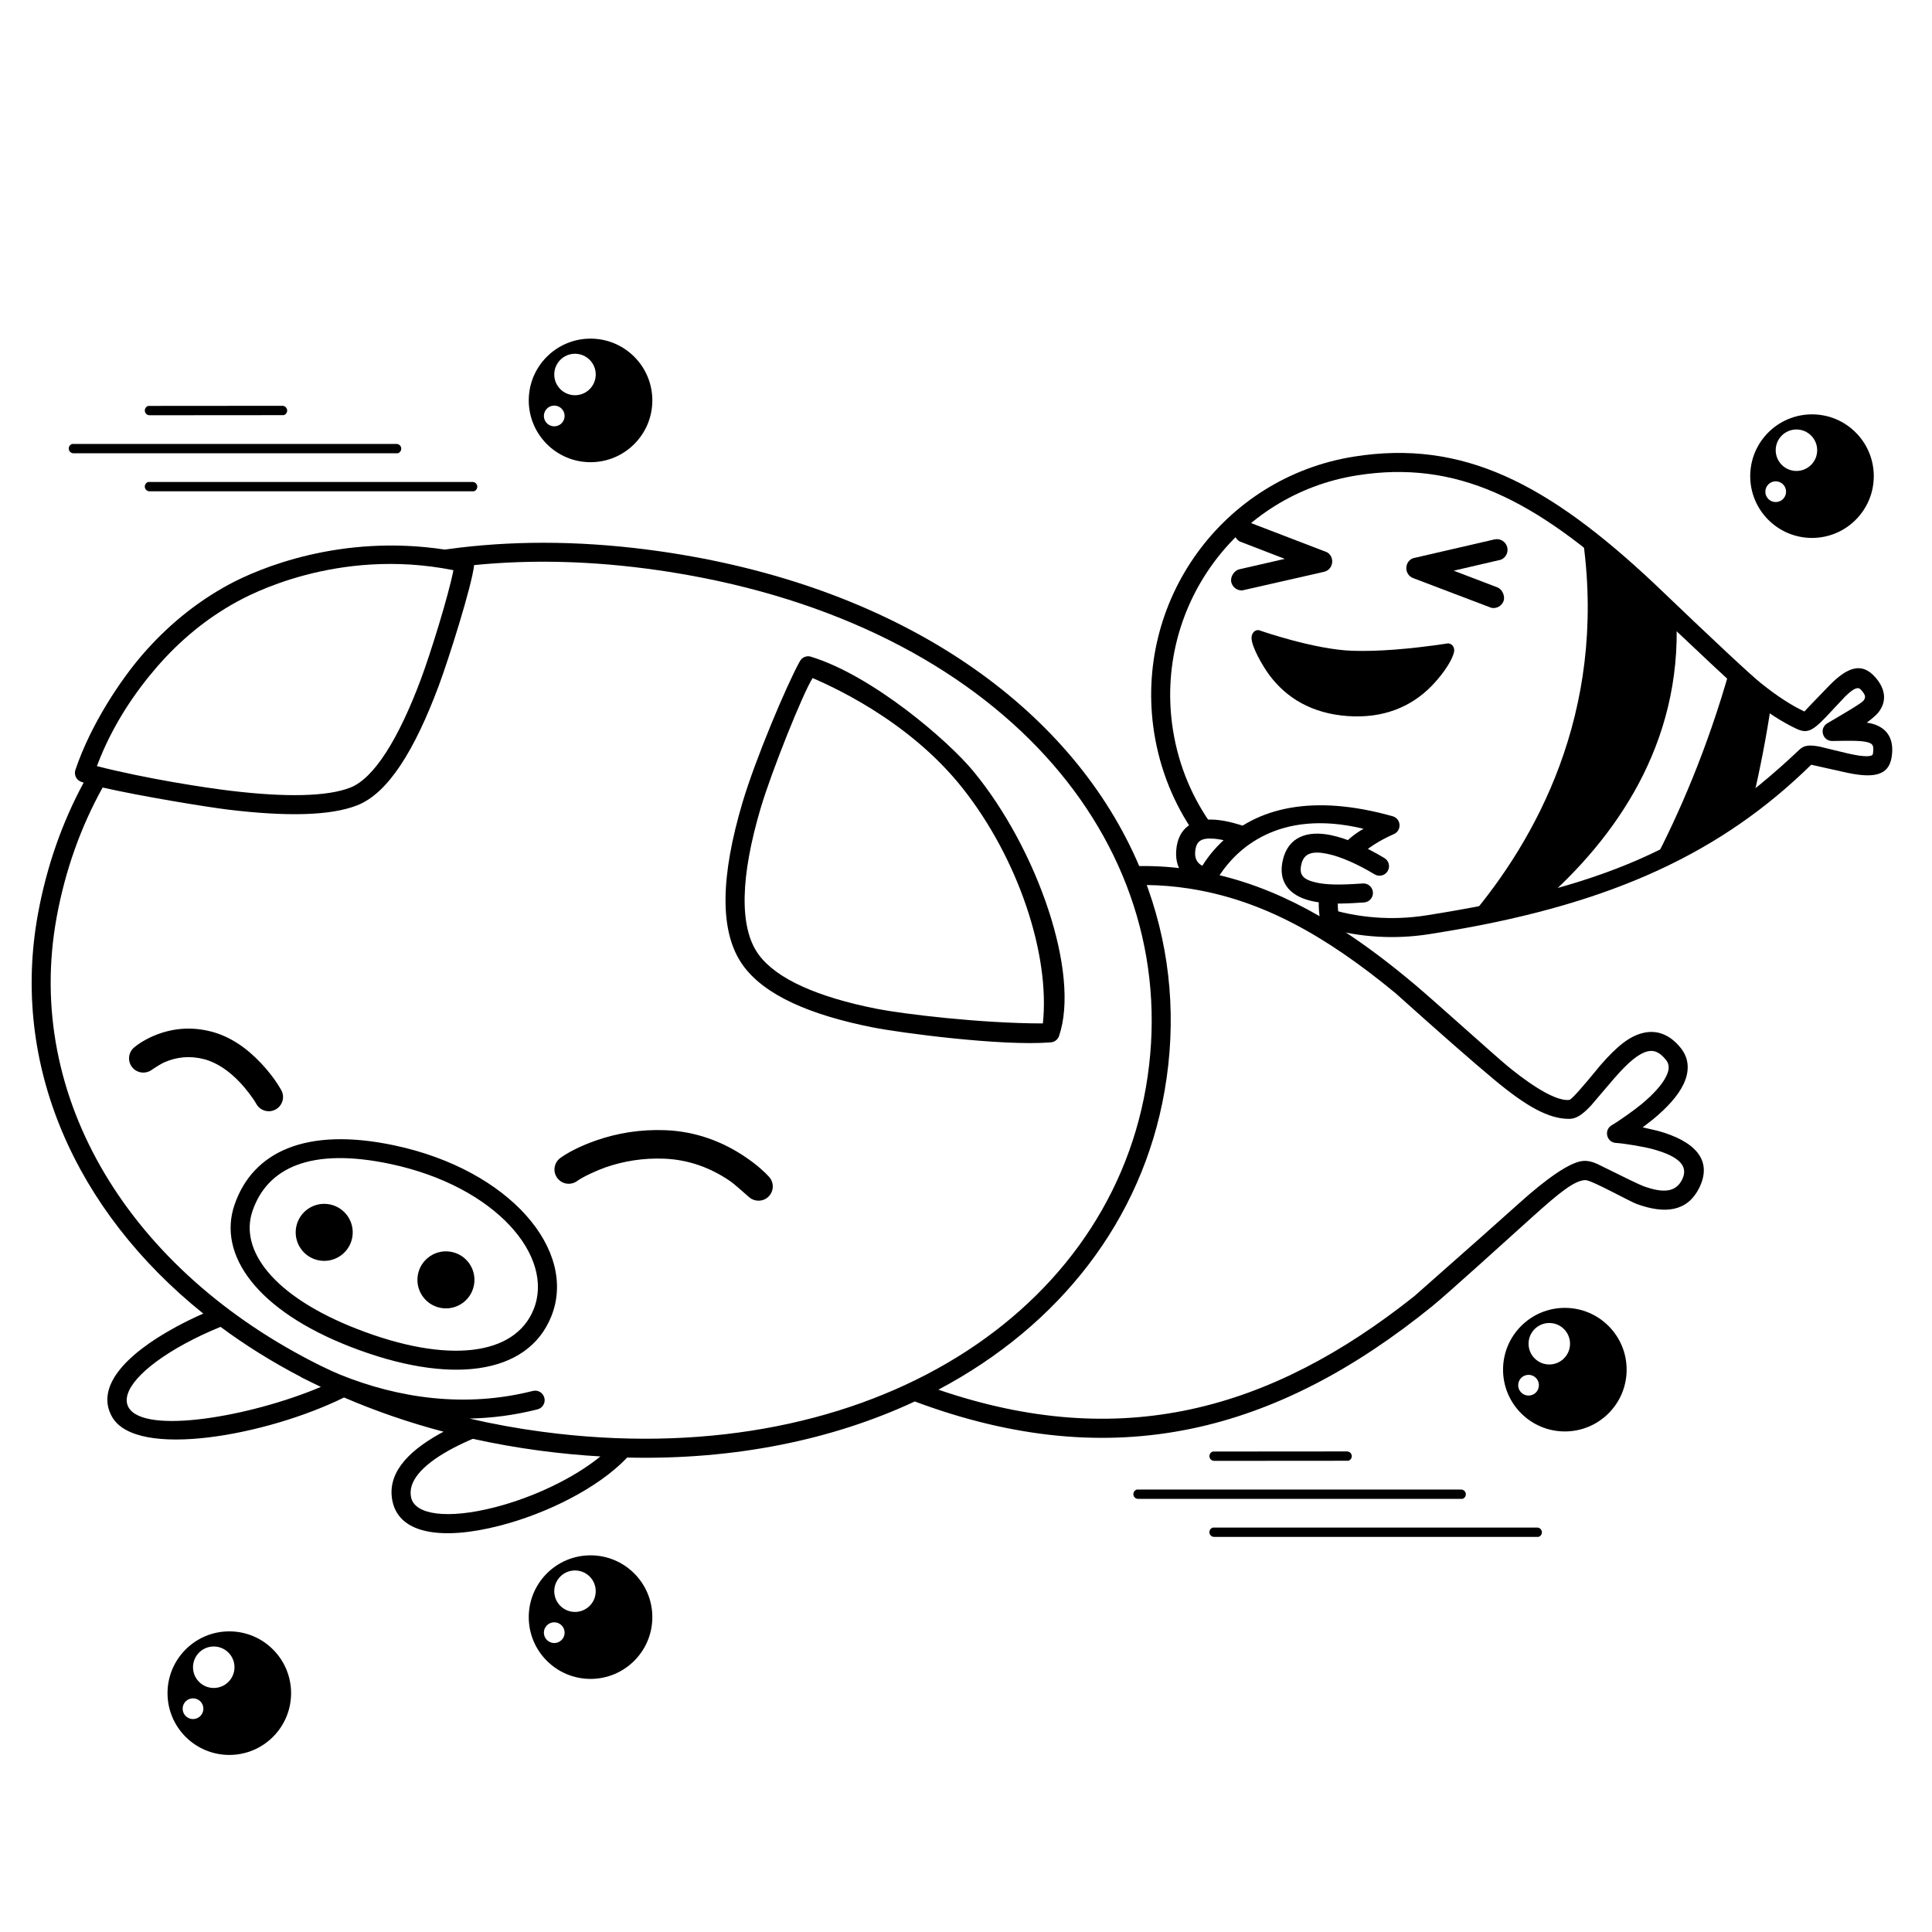
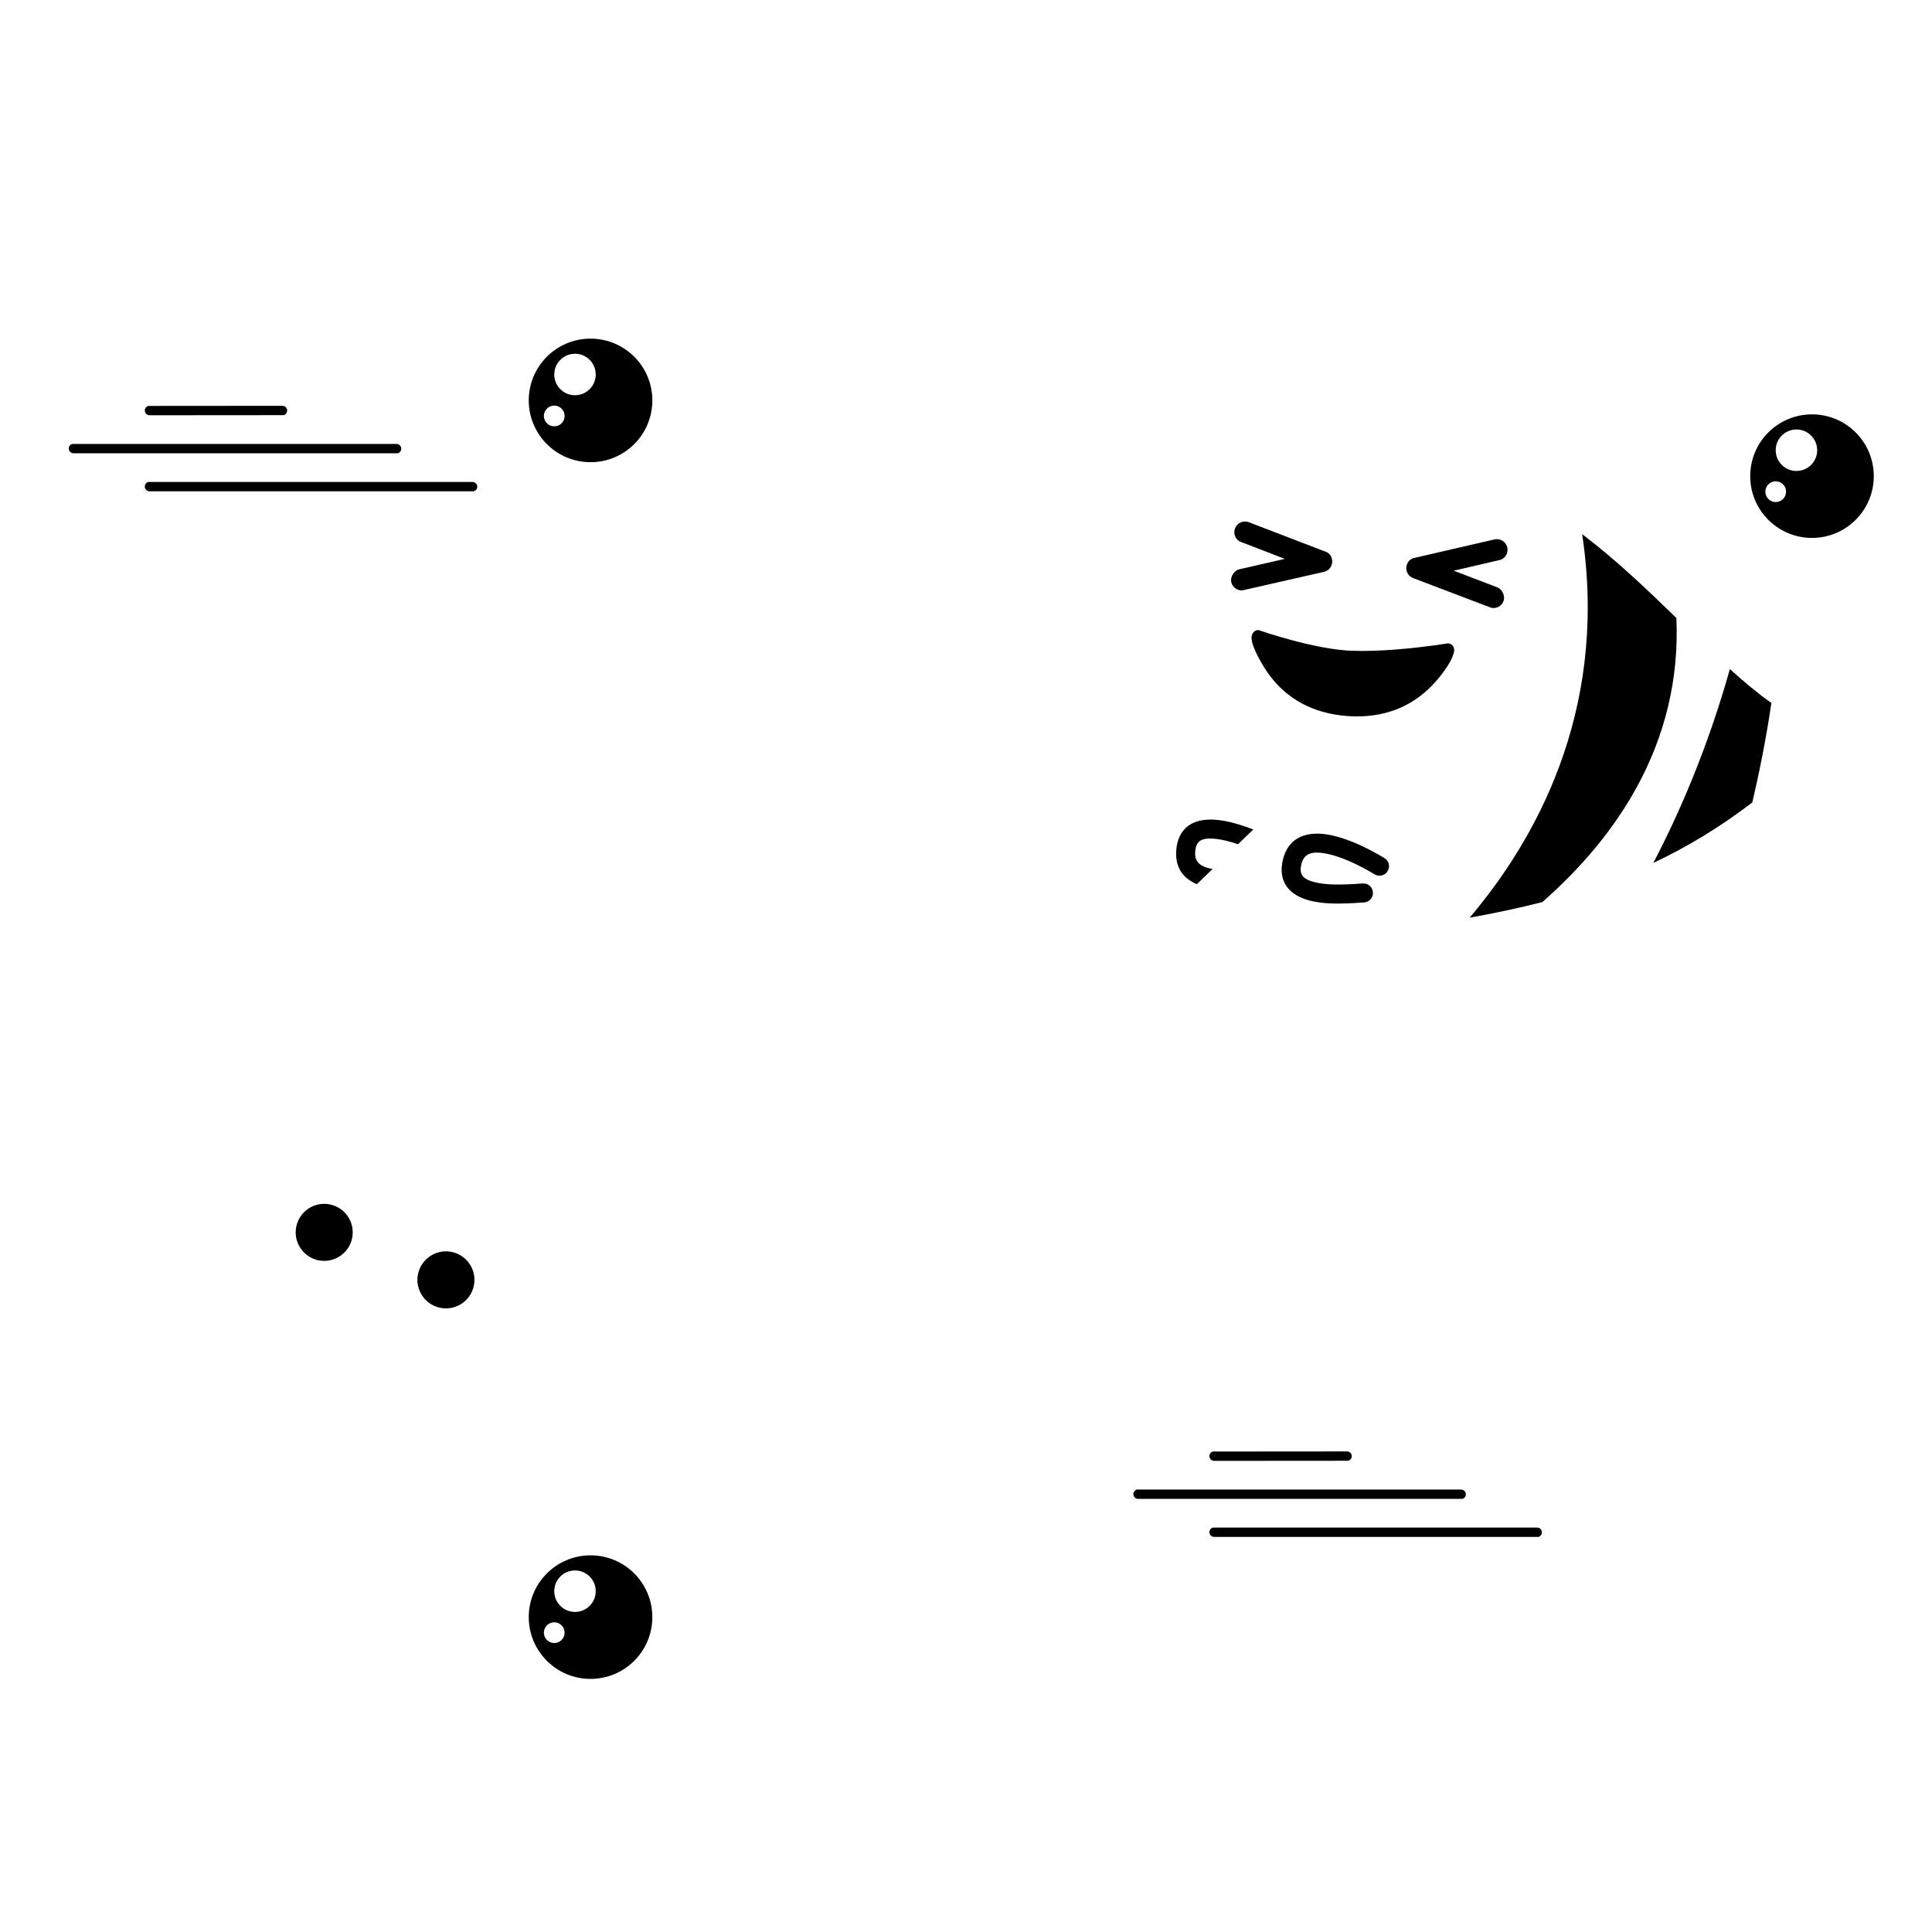
<svg xmlns="http://www.w3.org/2000/svg" fill="#000000" width="800px" height="800px" version="1.1" viewBox="144 144 512 512">
  <g>
    <path d="m455.71 369.39c0.441-5.996 4.465-8.613 10.387-8.148 3.164 0.25 6.363 1.16 10.941 2.914l-0.906-0.34-4.039 3.91c-2.191-0.73-3.984-1.18-5.621-1.383l-0.773-0.078c-3.387-0.266-4.754 0.625-4.965 3.492-0.188 2.57 1.215 3.957 4.602 4.531l-4.148 4.027c-3.715-1.547-5.801-4.496-5.477-8.926z" />
-     <path d="m502.84 265c28.66-4.539 51.141 6.91 79.688 33.781 15.938 15.25 25.309 24 28.117 26.25 4.215 3.375 7.992 5.856 11.543 7.523-0.031-0.012 2.184-2.328 6.648-6.938 4.707-4.769 8.484-6.227 12.082-2.195 2.902 3.25 3.129 6.621 0.781 9.488-0.488 0.598-1.484 1.465-2.992 2.609 1.086 0.125 2.102 0.414 3.043 0.867 2.949 1.43 4.152 4.207 3.574 8.141-0.785 5.352-5.297 5.785-12.934 4.012-5.332-1.199-8.133-1.824-8.402-1.875-23.656 23.199-52.402 36.613-95.508 43.961l-5.602 0.918c-9.238 1.465-18.328 0.855-26.801-1.48l-1.035-5.57c8.465 2.727 17.676 3.559 27.051 2.074 45.648-7.231 70.875-17.426 98.809-43.938 1.266-1.199 2.789-1.234 5.25-0.781 0.242 0.043 2.703 0.637 7.379 1.785 4.75 1.102 6.699 0.914 6.809 0.164 0.277-1.906 0.035-2.488-0.73-2.848-1.082-0.508-2.973-0.672-6.875-0.625l-3.168 0.047c-2.559 0.035-3.527-3.332-1.344-4.668s8.852-5.098 9.578-5.984c0.711-0.867 0.672-1.477-0.641-2.941-0.734-0.824-1.82-0.484-4.152 1.785l-3.195 3.398c-5.219 5.703-6.582 6.652-9.77 5.156-3.953-1.859-8.047-4.547-12.547-8.152-3-2.402-13.059-11.785-30.168-28.148-26.676-24.723-47.551-34.984-73.703-30.84-32.035 5.074-53.879 35.285-48.777 67.484 1.527 9.652 5.305 18.387 10.707 25.75l-5.144 1.461c-5.285-7.664-8.984-16.605-10.539-26.426-5.535-34.941 18.176-67.734 52.969-73.246z" />
    <path d="m563.29 285.56c8.996 6.82 17.234 14.695 24.973 22.219 1.469 33.582-16.309 58.41-35.527 75.281-6.242 1.602-12.648 2.941-19.27 4.141 17.402-20.527 36.215-54.07 30.137-99.445zm39.152 35.758c3.746 3.387 7.394 6.441 10.988 8.965-1.305 9.102-3.164 18.266-5.043 26.371-8.723 6.66-17.406 11.867-26.246 16.031 6.644-12.664 14.25-29.941 20.297-51.355z" />
    <path d="m527.3 314.57c-9.957 1.48-18.258 2.109-24.91 1.895-9.977-0.324-24.219-5.266-24.402-5.344-1.266-0.527-2.32 0.59-2.32 1.914 0 2.449 3.086 7.656 4.695 9.828 4.617 6.223 11.453 10.25 20.816 10.906 9.367 0.652 16.699-2.387 22.133-7.902 1.898-1.926 5.312-6.008 6.019-9.078 0.301-1.305-0.707-2.566-2.031-2.219z" />
    <path d="m540.05 286.95c1.523-0.352 3.043 0.602 3.394 2.129 0.312 1.371-0.426 2.742-1.691 3.254l-12.504 2.906 11.562 4.418c1.316 0.504 2.141 2.344 1.637 3.66s-1.879 2.039-3.215 1.766l-20.719-7.875c-2.453-0.938-2.371-4.324-0.105-5.258z" />
    <path d="m474.95 282.39c-1.461-0.559-3.102 0.176-3.66 1.637-0.5 1.316 0.043 2.773 1.223 3.461l11.977 4.617-12.062 2.766c-1.375 0.316-2.445 2.023-2.129 3.394 0.312 1.375 1.574 2.285 2.938 2.195l21.609-4.914c2.559-0.586 2.953-3.949 0.836-5.191z" />
-     <path d="m315.41 289.63 3.769 0.512 2.539 0.379 2.863 0.465c61.324 10.273 104.16 42.164 121.32 82.527 4.68-0.062 9.312 0.27 13.898 0.977 0.688 0.105 1.371 0.219 2.051 0.34 1.168-2.227 2.984-4.812 5.582-7.387 9.641-9.559 24.602-13.043 45.621-7.133 2.273 0.637 2.5 3.769 0.344 4.727-3.848 1.707-6.871 3.656-9.16 5.816l-5.25-1.91c1.715-2.039 3.848-3.914 6.371-5.305-22.789-5.531-33.809 5.801-37.953 11.996l-0.207 0.316c9.094 2.199 17.777 5.809 26.5 10.848-0.258-1.922-0.297-3.856-0.074-5.777l5.09-0.004c-0.465 3.125-0.043 6.344 1.027 9.496 6.34 4.106 12.75 8.965 19.406 14.574 4.828 4.066 20.902 18.559 24.199 21.293 3.297 2.738 12.105 9.652 16.527 9.102 0.508 0 3.273-3.078 8.297-9.234 4.406-5.039 7.731-7.746 11.488-8.562 3.609-0.785 6.965 0.57 9.75 4.035 2.277 2.832 2.371 6.211 0.715 9.648-1.465 3.039-4.238 6.098-7.957 9.18-0.355 0.293-1.105 0.875-2.25 1.75l-0.605 0.457 4 0.918c9.621 2.644 14.809 7.648 10.914 15.289-3.098 6.086-8.969 6.852-16.504 4.094-1.883-0.688-12.023-6.379-13.613-6.32-2.894 0.105-6.871 3.332-13.992 9.742-7.121 6.41-22.605 20.469-26.484 23.617-41.172 33.379-84.309 45.066-137.21 25.305-21.754 10.152-47.688 15.535-76.223 14.863l0.082-0.098-0.328 0.355c-7.297 7.586-20.586 14.484-33.641 17.828-15 3.836-26.379 2.246-28.281-6.402-1.539-6.996 3.391-12.914 12.496-17.988l1.02-0.543c-9.262-2.445-18.07-5.492-26.375-9.074-20.312 10.035-55.035 16.477-61.477 5.133-4.359-7.68 3.027-16.27 16.922-23.82 2.336-1.27 4.773-2.457 7.246-3.547-33.879-27.191-51.156-65.875-43.801-105.95 2.309-12.578 6.406-24.219 12.105-34.762l-0.426-0.137c-1.391-0.355-2.199-1.801-1.781-3.176 4.078-12.148 12.098-24.035 17.801-30.617 6.441-7.434 13.969-13.699 22.66-18.441 8.117-4.434 29.875-13.582 57.461-9.383l0.73-0.102c16.316-2.262 34.016-2.316 52.797 0.086zm-46.098 235.67-0.805 0.34c-1.965 0.859-3.82 1.77-5.527 2.719-7.359 4.102-10.934 8.391-10.027 12.504 1.012 4.59 9.633 5.793 22.109 2.602 10.449-2.676 21.086-7.801 28.051-13.496-5.289-0.305-10.656-0.816-16.098-1.539-6.051-0.809-11.957-1.855-17.703-3.129zm0.332-231.54c-0.562 5.394-6.777 25.027-9.379 31.992-6.391 17.102-13.41 28.434-21.566 31.652-7.176 2.832-18.914 2.992-34.137 1.168-5.731-0.688-23.316-3.574-33.363-5.871-5.766 10.375-9.895 21.891-12.184 34.363-8.777 47.828 19.461 93.84 69.961 118.87 2.297 1.113 3.973 1.883 5.027 2.309 15.746 6.383 33.434 8.875 51.199 4.371 1.348-0.344 2.719 0.473 3.059 1.82 0.344 1.352-0.473 2.719-1.82 3.062-6.051 1.535-12.074 2.309-18.016 2.434 6.223 1.445 12.645 2.621 19.254 3.5 83.801 11.164 149.22-29.387 159.98-91.172 10.898-62.621-36.117-120.59-121.3-135.86l-2.594-0.449-2.707-0.441-2.555-0.383c-17.309-2.504-33.672-2.891-48.859-1.367zm-67.195 201.88-0.359 0.141c-3.094 1.27-6.168 2.715-9.066 4.289-11.57 6.289-17.234 12.875-14.949 16.906 4.164 7.332 32.391 2.422 50.961-5.43-0.793-0.379-1.574-0.758-2.352-1.145-1.438-0.691-2.617-1.273-2.789-1.375l-0.254-0.172c-7.586-3.957-14.668-8.383-21.191-13.215zm245.45-117.1 0.398 1.109c5.949 16.816 7.555 34.941 4.328 53.469-5.957 34.234-27.848 62.168-59.945 79.16 48.332 16.551 87.957 5.582 126.14-24.789 13.879-12.242 23.203-20.508 27.969-24.801 7.152-6.441 13.09-10.516 16.379-10.98 1.047-0.148 2.309-0.078 4.144 0.758 7.207 3.578 11.254 5.527 12.145 5.852 5.441 1.992 8.645 1.574 10.285-1.648 1.867-3.668-0.781-6.231-7.762-8.145-2.121-0.582-7.262-1.484-9.746-1.637-2.484-0.152-3.266-3.434-1.117-4.691 2.152-1.254 6.125-4.117 7.84-5.535 3.211-2.66 5.551-5.242 6.633-7.488 0.875-1.816 0.836-3.137-0.102-4.305-1.641-2.039-3.102-2.629-4.754-2.269-2.375 0.516-5.117 2.781-8.863 7.07l-0.816 0.949-5.352 6.281c-2.242 2.406-3.902 3.613-5.871 3.613-5.449 0-11.312-3.305-19.695-10.262-5.59-4.641-14.371-12.332-26.344-23.078-18.949-15.625-35.797-24.785-54.754-27.711-3.68-0.566-7.391-0.879-11.141-0.922zm-199.33 69.008c30.551 6.496 48.609 27.859 41.5 45.379-6.32 15.582-27.059 18.168-53.277 7.957-24.582-9.57-35.223-24.285-30.637-37.617 4.812-13.992 18.875-20.723 42.414-15.719zm-37.648 17.355c-3.539 10.297 5.344 22.582 27.699 31.285 23.992 9.344 41.801 7.125 46.781-5.152 5.695-14.047-10.012-32.637-37.883-38.559-21.176-4.504-32.664 0.992-36.598 12.426zm109.4-21.391c8.07 0.312 15.234 3.023 21.348 7.195 2.938 2.008 5.016 3.902 6.172 5.199 1.387 1.559 1.246 3.949-0.312 5.336-1.418 1.262-3.519 1.262-4.934 0.078-1.41-1.18-3.785-3.414-5.188-4.371-5.016-3.426-10.852-5.633-17.379-5.887-5.582-0.219-10.781 0.645-15.512 2.285-2.172 0.758-5.891 2.414-7.578 3.641s-4.051 0.852-5.277-0.84c-1.227-1.688-0.852-4.051 0.84-5.277 1.836-1.332 5.074-3.113 9.539-4.66 5.582-1.941 11.711-2.957 18.281-2.699zm-120.38-26.148c4.984 1.289 9.391 4.293 13.242 8.398 2.555 2.723 4.352 5.32 5.344 7.102 1.02 1.824 0.367 4.125-1.457 5.141-1.82 1.02-4.125 0.367-5.141-1.457-1.016-1.82-3.043-4.32-4.254-5.609-2.957-3.152-6.219-5.375-9.625-6.258-3.769-0.973-7.258-0.559-10.41 0.801-0.758 0.328-1.973 1.055-3.641 2.18-1.551 0.988-3.637 0.719-4.879-0.719-1.367-1.574-1.195-3.961 0.383-5.328 1.035-0.895 2.773-2.051 5.148-3.074 4.606-1.984 9.781-2.598 15.289-1.176zm159.21-99.254c16.195 5.062 36.039 22.082 42.805 30.285 16.973 20.594 28.375 53.605 22.703 70.148-0.344 1.004-1.277 1.684-2.336 1.703-13.016 1.027-39.824-2.551-46.977-3.965-16.688-3.305-28.66-8.527-34.367-16.34-6.543-8.949-5.922-23.93-0.246-43.137 3.359-11.371 11.629-31.047 15.223-37.539 0.605-1.156 1.992-1.656 3.195-1.156zm0.207 5.578c-2.477 3.793-10.887 24.707-13.793 34.543-5.258 17.793-5.824 31.48-0.52 38.738 4.75 6.496 15.742 11.293 31.281 14.371 6.941 1.375 27.633 3.879 44.047 3.879 1.949-18.25-6.555-43.746-21.273-62.34-14.719-18.59-36.094-27.543-39.742-29.191zm-152.52-20.246c-8.137 4.441-15.203 10.32-21.266 17.32-5.398 6.227-11.754 15.172-15.891 26.273 13.363 3.387 28.586 5.707 35.484 6.535 14.422 1.727 25.531 1.574 31.688-0.855 6.316-2.492 12.805-12.969 18.691-28.727 2.551-6.82 7.281-22.047 8.621-28.879-30.945-6.184-54.582 6.832-57.328 8.332z" />
    <path d="m491.36 382.72c-5.777-1.387-8.793-5.121-7.359-10.957 1.441-5.871 6.285-7.758 12.707-6.441 4.316 0.887 9.332 3.16 14.176 6.07 1.195 0.719 1.578 2.266 0.863 3.457-0.715 1.195-2.266 1.578-3.457 0.863-4.398-2.644-8.949-4.707-12.594-5.453-4.078-0.836-6.129-0.039-6.805 2.707-0.684 2.793 0.34 4.062 3.644 4.852 2.973 0.715 6.621 0.73 12.617 0.309 1.387-0.094 2.59 0.953 2.688 2.34 0.098 1.387-0.949 2.59-2.336 2.688l-2.836 0.176c-4.898 0.254-8.223 0.129-11.309-0.609z" />
    <path d="m624.2 253.81c9.043 0 16.371 7.328 16.371 16.371 0 9.043-7.328 16.375-16.371 16.375-9.043 0-16.375-7.332-16.375-16.375 0-9.043 7.332-16.371 16.375-16.371zm-9.621 17.746c-1.516 0-2.746 1.23-2.746 2.75 0 1.516 1.23 2.746 2.746 2.746 1.52 0 2.75-1.23 2.75-2.746 0-1.52-1.23-2.75-2.75-2.75zm5.496-13.738c-3.035 0-5.496 2.457-5.496 5.496 0 3.035 2.461 5.496 5.496 5.496 3.035 0 5.496-2.461 5.496-5.496 0-3.039-2.461-5.496-5.496-5.496z" />
-     <path d="m558.7 490.6c9.043 0 16.375 7.332 16.375 16.375 0 9.043-7.332 16.371-16.375 16.371s-16.375-7.328-16.375-16.371c0-9.043 7.332-16.375 16.375-16.375zm-9.617 17.746c-1.52 0-2.75 1.23-2.75 2.75 0 1.516 1.23 2.746 2.75 2.746 1.516 0 2.746-1.23 2.746-2.746 0-1.52-1.23-2.75-2.746-2.75zm5.496-13.738c-3.035 0-5.496 2.461-5.496 5.496 0 3.035 2.461 5.496 5.496 5.496s5.496-2.461 5.496-5.496c0-3.035-2.461-5.496-5.496-5.496z" />
    <path d="m300.5 233.74c9.043 0 16.375 7.328 16.375 16.371s-7.332 16.375-16.375 16.375c-9.043 0-16.375-7.332-16.375-16.375s7.332-16.371 16.375-16.371zm-9.617 17.746c-1.52 0-2.75 1.23-2.75 2.75 0 1.516 1.23 2.746 2.75 2.746 1.516 0 2.746-1.23 2.746-2.746 0-1.52-1.23-2.75-2.746-2.75zm5.496-13.738c-3.035 0-5.496 2.461-5.496 5.496s2.461 5.496 5.496 5.496 5.496-2.461 5.496-5.496-2.461-5.496-5.496-5.496z" />
-     <path d="m204.77 576.33c9.043 0 16.371 7.332 16.371 16.375s-7.328 16.371-16.371 16.371c-9.043 0-16.375-7.328-16.375-16.371s7.332-16.375 16.375-16.375zm-9.621 17.746c-1.516 0-2.746 1.23-2.746 2.75 0 1.516 1.23 2.746 2.746 2.746 1.52 0 2.75-1.23 2.75-2.746 0-1.52-1.23-2.75-2.75-2.75zm5.496-13.738c-3.035 0-5.496 2.461-5.496 5.496 0 3.035 2.461 5.496 5.496 5.496 3.039 0 5.496-2.461 5.496-5.496 0-3.035-2.457-5.496-5.496-5.496z" />
    <path d="m300.5 556.18c9.043 0 16.375 7.332 16.375 16.375 0 9.043-7.332 16.371-16.375 16.371-9.043 0-16.375-7.328-16.375-16.371 0-9.043 7.332-16.375 16.375-16.375zm-9.617 17.746c-1.52 0-2.75 1.23-2.75 2.75 0 1.516 1.23 2.746 2.75 2.746 1.516 0 2.746-1.23 2.746-2.746 0-1.52-1.23-2.75-2.746-2.75zm5.496-13.738c-3.035 0-5.496 2.461-5.496 5.496s2.461 5.496 5.496 5.496 5.496-2.461 5.496-5.496-2.461-5.496-5.496-5.496z" />
    <path d="m269.57 484.75c-0.867 4.082-4.879 6.688-8.961 5.82-4.086-0.871-6.691-4.883-5.824-8.965 0.871-4.082 4.883-6.688 8.965-5.82 4.082 0.867 6.688 4.879 5.82 8.965" fill-rule="evenodd" />
    <path d="m237.31 472.16c-0.867 4.082-4.883 6.688-8.965 5.82-4.082-0.867-6.688-4.883-5.82-8.965 0.867-4.082 4.883-6.688 8.965-5.82 4.082 0.867 6.688 4.883 5.82 8.965" fill-rule="evenodd" />
    <path d="m551.36 548.82c0.695 0 1.258 0.566 1.258 1.262 0 0.578-0.391 1.066-0.926 1.215h-85.926c-0.695 0-1.258-0.562-1.258-1.258 0-0.582 0.391-1.07 0.926-1.215zm-20.152-10.074c0.695 0 1.258 0.562 1.258 1.258 0 0.582-0.391 1.07-0.926 1.215l-85.926 0.004c-0.695 0-1.258-0.566-1.258-1.262 0-0.578 0.391-1.066 0.926-1.215zm-30.23-10.102c0.695 0 1.262 0.562 1.258 1.258 0 0.582-0.391 1.07-0.922 1.215l-35.547 0.027c-0.695 0-1.258-0.562-1.258-1.258 0-0.582 0.391-1.07 0.926-1.215zm-231.75-256.92c0.695 0 1.258 0.562 1.258 1.258 0 0.582-0.395 1.07-0.926 1.215l-85.926 0.004c-0.695 0-1.262-0.566-1.258-1.262 0-0.578 0.391-1.066 0.922-1.215zm-20.152-10.078c0.695 0 1.258 0.566 1.258 1.262 0 0.578-0.395 1.066-0.926 1.215h-85.926c-0.695 0-1.262-0.562-1.258-1.258 0-0.582 0.391-1.07 0.922-1.215zm-30.23-10.102c0.695 0.004 1.258 0.566 1.258 1.262 0 0.578-0.391 1.066-0.926 1.215l-35.543 0.027c-0.695 0-1.262-0.566-1.258-1.262 0-0.578 0.391-1.066 0.922-1.215z" />
  </g>
</svg>